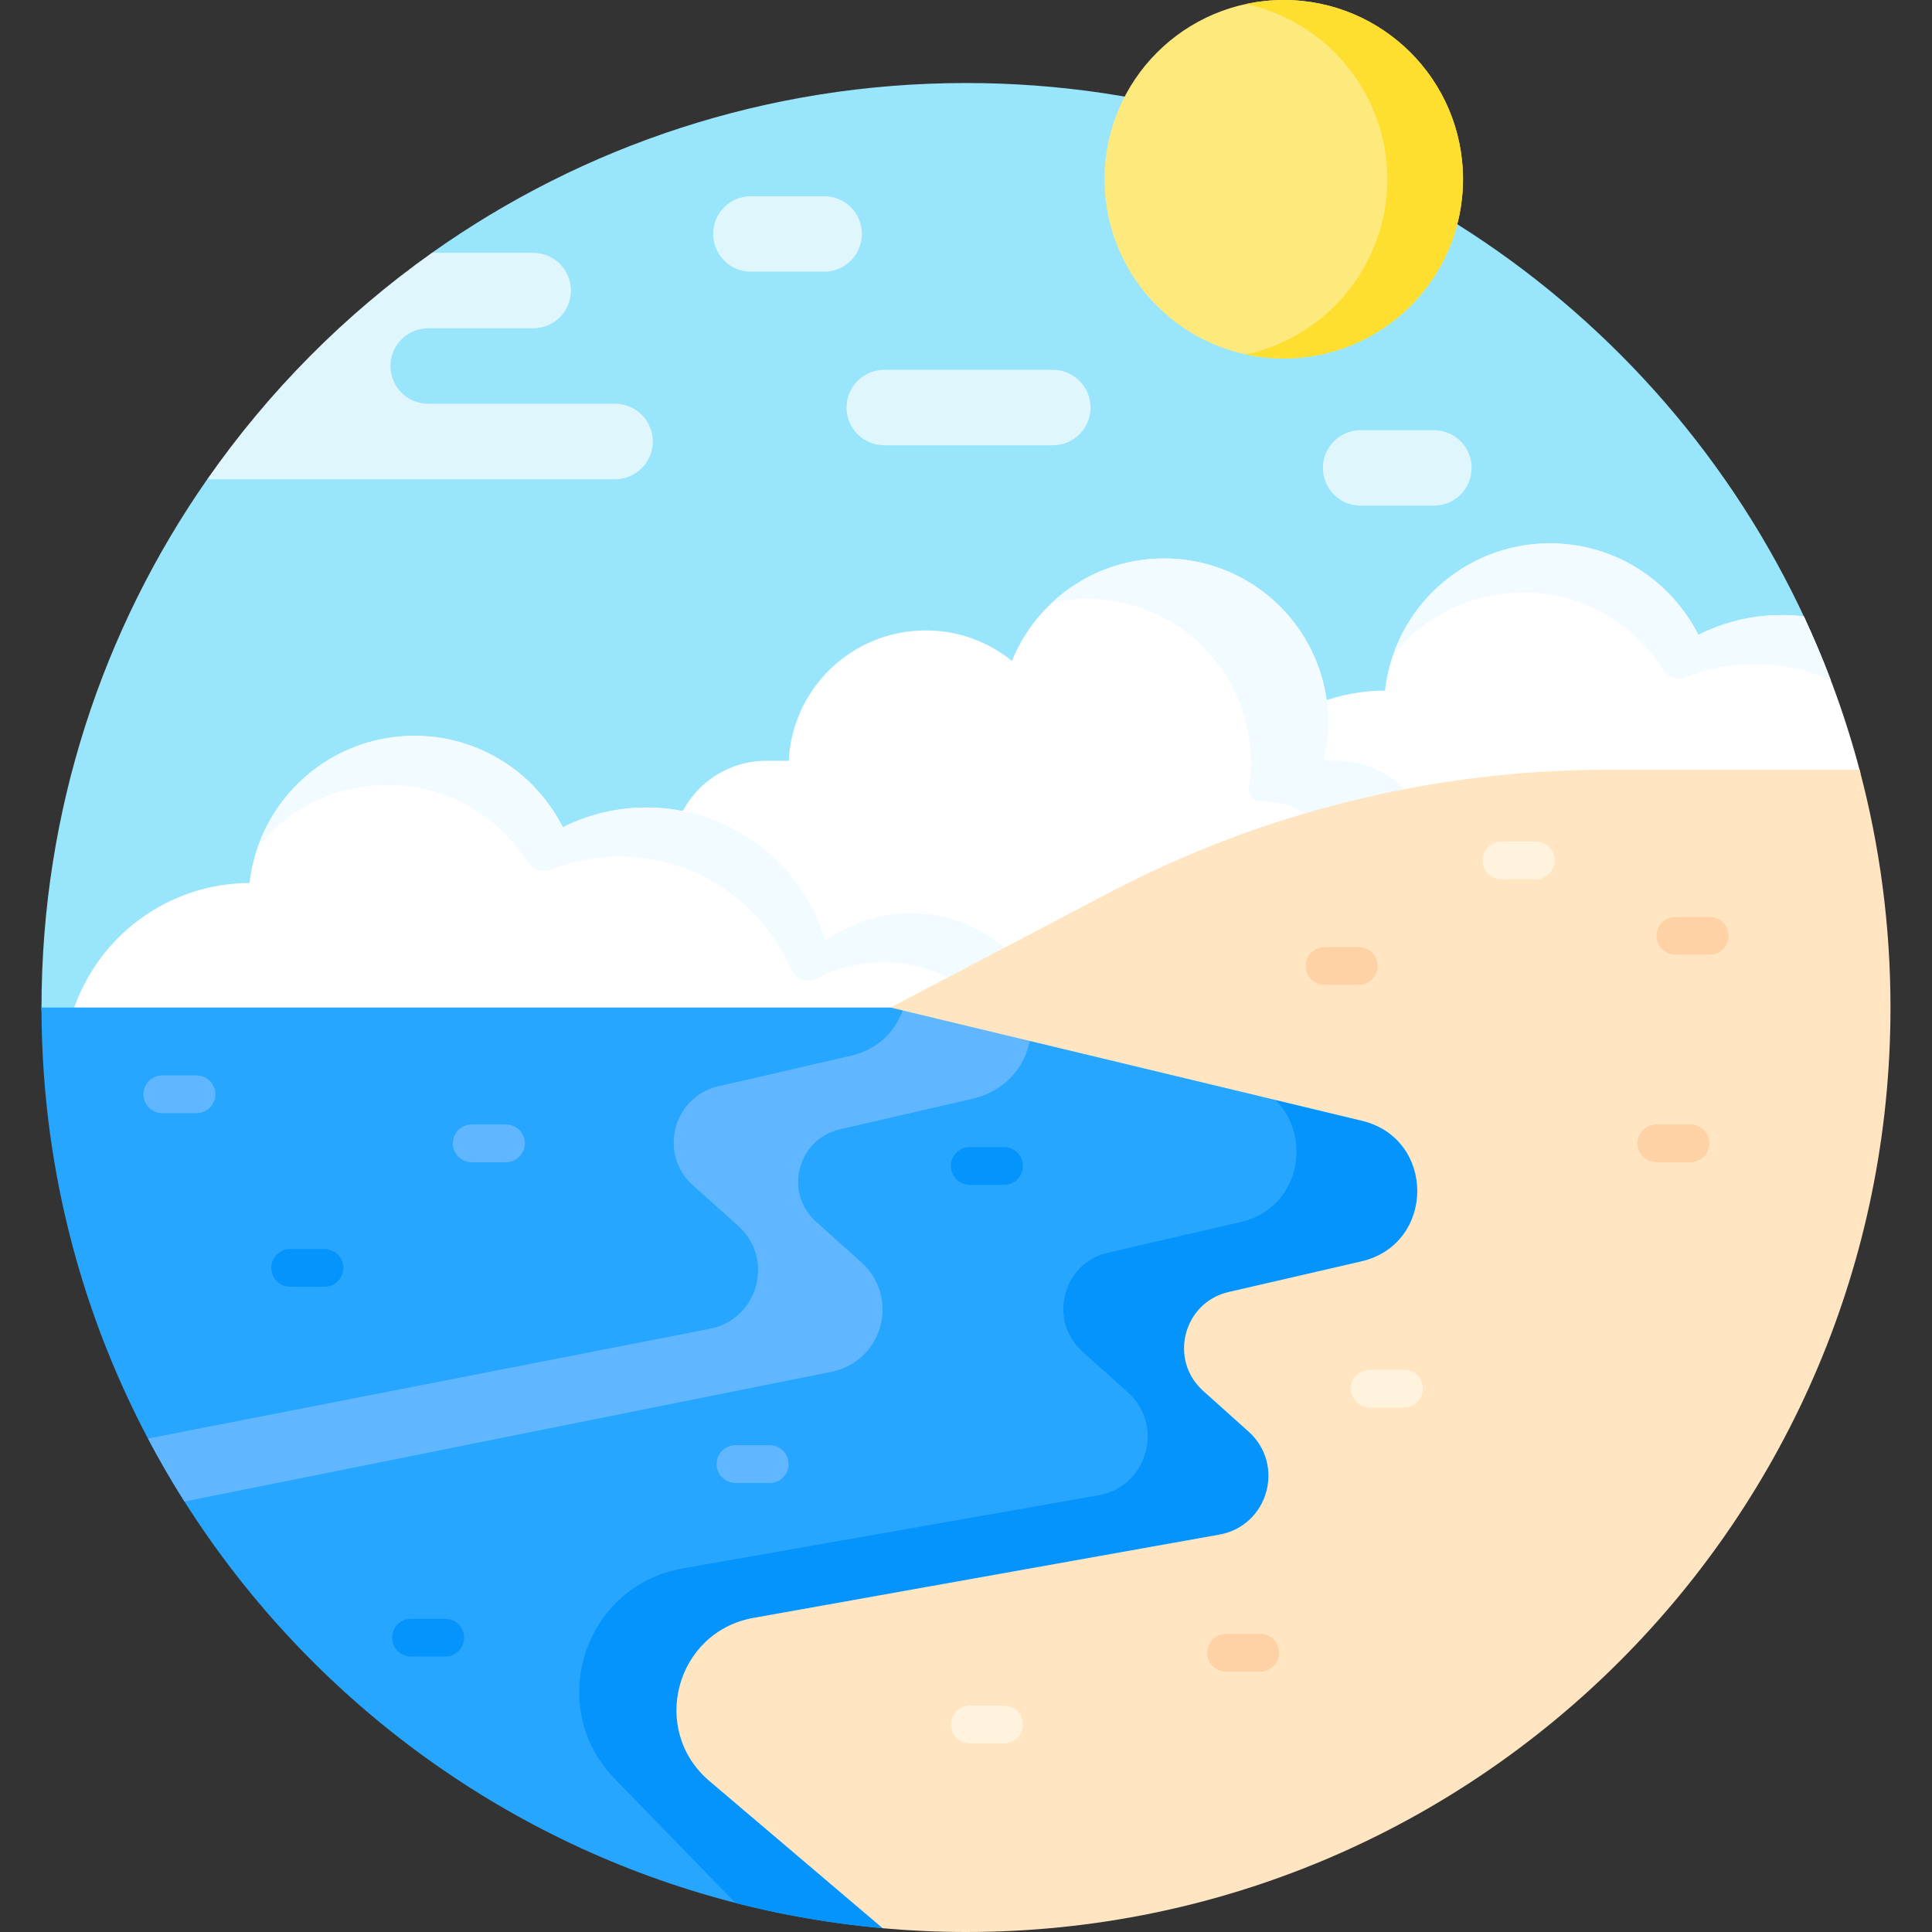
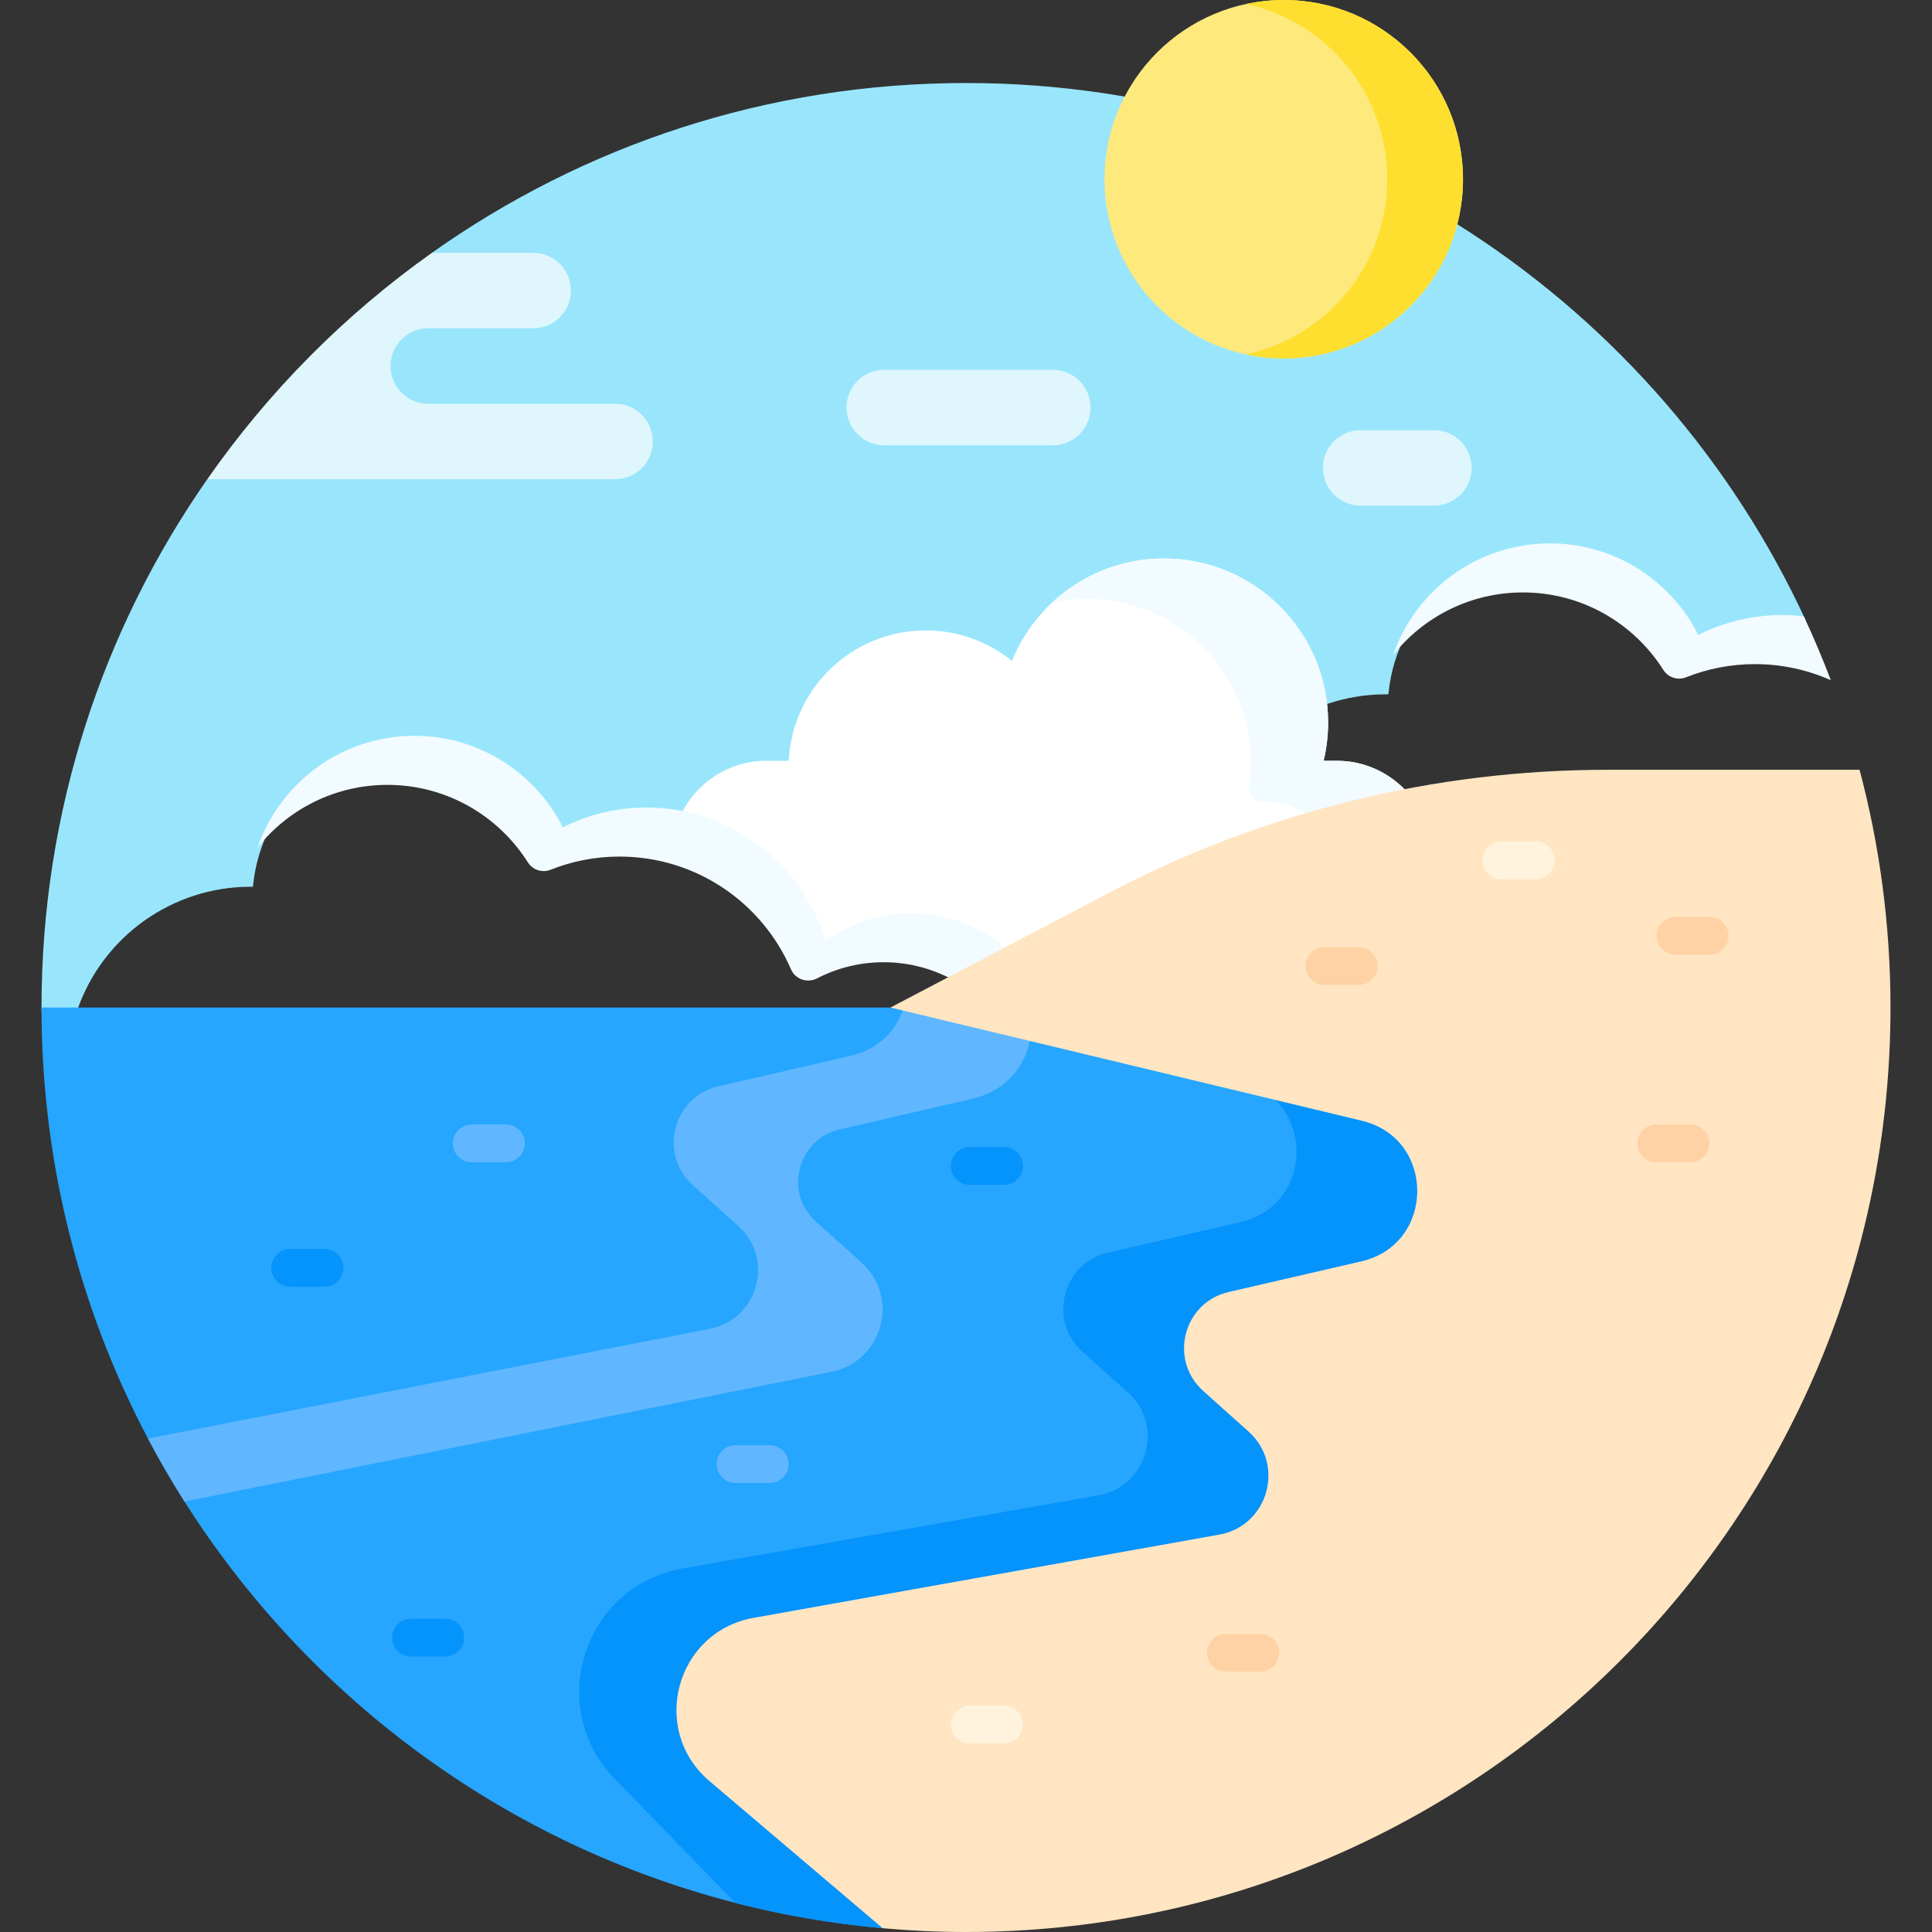
<svg xmlns="http://www.w3.org/2000/svg" id="Capa_1" enable-background="new 0 0 512 512" viewBox="0 0 512 512">
  <rect x="0" y="0" width="512" height="512" fill="#333333" stroke="none" />
  <g>
    <path d="m256 22c-52.731 0-101.564 16.659-141.537 45l.319 1h26.515c4.962 0 9 4.038 9 9s-4.038 9-9 9h-27.815c-6.065 0-11 4.935-11 11s4.935 11 11 11h49.518c4.962 0 9 4.038 9 9s-4.038 9-9 9h-106.14l-1.926 1c-27.68 39.684-43.934 87.946-43.934 140 0 .334.011.666.013 1h9.356l.236-.667c6.807-19.251 25.103-32.243 45.528-32.328l.889-.004.1-.884c2.456-21.73 20.82-38.117 42.715-38.117 16.343 0 31.066 9.082 38.424 23.701l.449.893.893-.449c6.796-3.414 14.108-5.145 21.734-5.145 3.136 0 6.303.31 9.413.921l.727.143.349-.653c4.212-7.89 12.334-12.791 21.198-12.791h6.956l.046-.952c.913-18.843 16.418-33.604 35.299-33.604 8.063 0 15.954 2.792 22.218 7.863l1.048.849.508-1.25c6.54-16.115 21.998-26.527 39.38-26.527 21.136 0 39.229 15.771 42.087 36.686l.164 1.195 1.144-.382c4.891-1.634 9.994-2.473 15.169-2.494l.89-.004.101-.884c2.456-21.73 20.82-38.118 42.716-38.118 16.343 0 31.065 9.082 38.423 23.701l.449.893.894-.449c6.796-3.414 14.108-5.145 21.734-5.145 1.854 0 3.763.113 5.672.335l.612.071c-38.823-84.062-123.859-142.404-222.534-142.404z" fill="#99e6fc" />
    <g>
-       <path d="m350.972 191.493c0 3.309-.394 6.638-1.171 9.896l-.294 1.232h4.848c6.474 0 12.558 2.569 17.131 7.234l.376.383.527-.102c17.661-3.409 35.71-5.137 53.643-5.137h67.034c-3.772-14.447-8.819-28.378-15.029-41.658-1.899-.221-3.829-.342-5.787-.342-7.978 0-15.509 1.899-22.183 5.252-7.238-14.38-22.12-24.252-39.317-24.252-22.611 0-41.229 17.058-43.71 39.005-5.771.024-11.304 1.043-16.448 2.882.241 1.837.38 3.706.38 5.607z" fill="#fff" />
      <g>
        <path d="m478.035 163.342c-1.899-.221-3.829-.342-5.787-.342-7.978 0-15.509 1.899-22.183 5.252-7.238-14.38-22.12-24.252-39.317-24.252-19.253 0-35.604 12.372-41.569 29.595 8.059-10.11 20.471-16.595 34.407-16.595 15.661 0 29.402 8.187 37.198 20.51 1.279 2.021 3.806 2.87 6.028 1.985 5.654-2.251 11.818-3.495 18.274-3.495 7.157 0 13.955 1.525 20.096 4.258-2.176-5.745-4.561-11.387-7.147-16.916z" fill="#f2fbff" />
      </g>
    </g>
    <g>
      <g>
        <path d="m217.807 249.605.403 1.351 1.142-.828c6.432-4.664 14.034-7.129 21.985-7.129 8.869 0 17.477 3.159 24.239 8.896l.514.437 28.369-14.894c24.672-12.953 51.237-22.171 78.574-27.394-4.592-5.158-11.271-8.423-18.678-8.423h-3.582c.776-3.251 1.198-6.639 1.198-10.128 0-24.021-19.473-43.493-43.493-43.493-18.239 0-33.846 11.232-40.307 27.152-6.243-5.054-14.189-8.086-22.847-8.086-19.472 0-35.366 15.315-36.298 34.556h-6.003c-9.918 0-18.534 5.848-22.576 14.266 17.448 3.39 32.161 16.306 37.36 33.717z" fill="#fff" />
      </g>
    </g>
    <g>
      <g>
        <path d="m288.031 158.668c24.02 0 43.493 19.472 43.493 43.493 0 2.306-.184 4.568-.534 6.775-.28 1.767 1.128 3.353 2.917 3.353 4.918 0 9.511 1.446 13.39 3.924 8.477-2.451 17.067-4.512 25.736-6.168-4.592-5.158-11.271-8.423-18.678-8.423h-3.582c.776-3.251 1.198-6.639 1.198-10.128 0-24.021-19.473-43.493-43.493-43.493-11.44 0-21.842 4.42-29.604 11.642 2.953-.634 6.015-.975 9.157-.975z" fill="#f2fbff" />
      </g>
    </g>
    <g>
-       <path d="m236.247 268 30.786-16.162c-6.815-6.114-15.818-9.838-25.695-9.838-8.434 0-16.229 2.72-22.572 7.319-6.099-20.425-25.02-35.319-47.428-35.319-7.978 0-15.509 1.899-22.183 5.252-7.237-14.38-22.12-24.252-39.317-24.252-22.611 0-41.229 17.058-43.71 39.005-21.83.091-40.314 14.316-46.8 33.995z" fill="#fff" />
      <path d="m102.675 208c15.661 0 29.402 8.187 37.198 20.51 1.279 2.021 3.806 2.87 6.028 1.985 5.654-2.251 11.818-3.495 18.274-3.495 20.366 0 37.852 12.303 45.448 29.88 1.157 2.676 4.348 3.722 6.939 2.385 5.278-2.724 11.265-4.265 17.613-4.265 6.569 0 12.747 1.654 18.157 4.555l14.7-7.718c-6.815-6.114-15.818-9.838-25.695-9.838-8.434 0-16.229 2.72-22.572 7.319-6.098-20.424-25.019-35.318-47.427-35.318-7.978 0-15.509 1.899-22.183 5.252-7.237-14.38-22.12-24.252-39.317-24.252-19.253 0-35.603 12.372-41.569 29.595 8.059-10.11 20.471-16.595 34.406-16.595z" fill="#f2fbff" />
    </g>
    <path d="m234.589 510.245-45.92-39.009c-7.082-6.016-9.977-15.326-7.555-24.297 2.421-8.971 9.608-15.559 18.755-17.194l123.431-22.063c6.373-1.139 11.432-5.715 13.202-11.942 1.771-6.227-.124-12.779-4.944-17.101l-12.018-10.775c-4.037-3.619-5.641-8.914-4.288-14.164 1.352-5.25 5.313-9.112 10.596-10.331l35.126-8.106c9.446-2.18 15.578-9.852 15.621-19.546s-6.02-17.421-15.445-19.685l-122.265-29.368-2.885.336h-225c0 127.865 97.96 232.824 222.921 243.989z" fill="#26a6fe" />
    <g>
      <path d="m239.458 267c-1.82 5.939-6.479 11.056-13.967 12.784l-35.126 8.106c-12.038 2.778-15.95 17.968-6.751 26.214l12.018 10.775c9.799 8.785 5.189 24.998-7.766 27.314l-148.644 29.034c3.01 5.7 6.232 11.269 9.667 16.692l171.152-34.32c6.373-1.139 11.432-5.715 13.202-11.942 1.771-6.227-.124-12.779-4.944-17.101l-12.018-10.775c-4.037-3.619-5.641-8.914-4.288-14.164 1.352-5.25 5.313-9.112 10.596-10.331l35.126-8.106c8.364-1.93 14.12-8.17 15.361-16.302z" fill="#60b7ff" />
    </g>
    <path d="m233.933 511-45.912-39.002c-15.952-13.552-8.933-39.555 11.672-43.238l123.431-22.062c12.955-2.316 17.565-18.529 7.766-27.314l-12.018-10.775c-9.199-8.247-5.287-23.437 6.751-26.214l35.126-8.106c19.704-4.547 19.829-32.562.167-37.284l-22.92-5.505c9.819 9.633 6.703 28.688-9.246 32.368l-35.126 8.106c-12.038 2.778-15.95 17.968-6.751 26.214l12.018 10.775c9.799 8.785 5.189 24.998-7.766 27.314l-110.186 19.372c-26.211 4.608-36.578 36.668-18.028 55.751l32.004 32.922c12.637 3.243 25.672 5.488 39.011 6.68.002-.001.004-.002.007-.002z" fill="#0593fc" />
    <g>
      <path d="m134.091 308h-9.091c-2.75 0-5-2.25-5-5 0-2.75 2.25-5 5-5h9.091c2.75 0 5 2.25 5 5 0 2.75-2.25 5-5 5z" fill="#60b7ff" />
    </g>
    <g>
      <path d="m204 393h-9.091c-2.75 0-5-2.25-5-5 0-2.75 2.25-5 5-5h9.091c2.75 0 5 2.25 5 5 0 2.75-2.25 5-5 5z" fill="#60b7ff" />
    </g>
    <g>
-       <path d="m52.091 295h-9.091c-2.75 0-5-2.25-5-5 0-2.75 2.25-5 5-5h9.091c2.75 0 5 2.25 5 5 0 2.75-2.25 5-5 5z" fill="#60b7ff" />
-     </g>
+       </g>
    <g>
      <path d="m266.091 314h-9.091c-2.75 0-5-2.25-5-5 0-2.75 2.25-5 5-5h9.091c2.75 0 5 2.25 5 5 0 2.75-2.25 5-5 5z" fill="#0593fc" />
    </g>
    <g>
-       <path d="m86 341h-9.091c-2.75 0-5-2.25-5-5 0-2.75 2.25-5 5-5h9.091c2.75 0 5 2.25 5 5 0 2.75-2.25 5-5 5z" fill="#0593fc" />
+       <path d="m86 341h-9.091c-2.75 0-5-2.25-5-5 0-2.75 2.25-5 5-5h9.091c2.75 0 5 2.25 5 5 0 2.75-2.25 5-5 5" fill="#0593fc" />
    </g>
    <g>
      <path d="m118 439h-9.091c-2.75 0-5-2.25-5-5 0-2.75 2.25-5 5-5h9.091c2.75 0 5 2.25 5 5 0 2.75-2.25 5-5 5z" fill="#0593fc" />
    </g>
    <g>
      <path d="m390 124c0-5.523-4.477-10-10-10h-19.407c-5.523 0-10 4.477-10 10 0 5.523 4.477 10 10 10h19.407c5.523 0 10-4.477 10-10z" fill="#dff6fd" />
    </g>
    <g>
-       <path d="m228.407 62c0-5.523-4.477-10-10-10h-19.407c-5.523 0-10 4.477-10 10 0 5.523 4.477 10 10 10h19.407c5.523 0 10-4.477 10-10z" fill="#dff6fd" />
-     </g>
+       </g>
    <g>
      <path d="m492.808 204h-66.776c-45.999 0-91.31 11.171-132.038 32.553l-57.994 30.447 124.916 30.004c19.662 4.723 19.537 32.737-.167 37.284l-35.126 8.106c-12.038 2.778-15.95 17.967-6.751 26.215l12.018 10.775c9.799 8.785 5.189 24.998-7.766 27.314l-123.431 22.062c-20.605 3.683-27.624 29.686-11.672 43.238l45.912 39.002c7.271.649 14.627 1 22.067 1 135.31 0 245-109.69 245-245 0-21.783-2.858-42.896-8.192-63z" fill="#ffe5c2" />
    </g>
    <g>
      <path d="m360.091 261h-9.091c-2.75 0-5-2.25-5-5 0-2.75 2.25-5 5-5h9.091c2.75 0 5 2.25 5 5 0 2.75-2.25 5-5 5z" fill="#fed2a4" />
    </g>
    <g>
      <path d="m407 233h-9.091c-2.75 0-5-2.25-5-5 0-2.75 2.25-5 5-5h9.091c2.75 0 5 2.25 5 5 0 2.75-2.25 5-5 5z" fill="#fff3de" />
    </g>
    <g>
      <path d="m453.091 253h-9.091c-2.75 0-5-2.25-5-5 0-2.75 2.25-5 5-5h9.091c2.75 0 5 2.25 5 5 0 2.75-2.25 5-5 5z" fill="#fed2a4" />
    </g>
    <g>
      <path d="m448 308h-9.091c-2.75 0-5-2.25-5-5 0-2.75 2.25-5 5-5h9.091c2.75 0 5 2.25 5 5 0 2.75-2.25 5-5 5z" fill="#fed2a4" />
    </g>
    <g>
      <path d="m266.091 462h-9.091c-2.75 0-5-2.25-5-5 0-2.75 2.25-5 5-5h9.091c2.75 0 5 2.25 5 5 0 2.75-2.25 5-5 5z" fill="#fff3de" />
    </g>
    <g>
      <path d="m334 443h-9.091c-2.75 0-5-2.25-5-5 0-2.75 2.25-5 5-5h9.091c2.75 0 5 2.25 5 5 0 2.75-2.25 5-5 5z" fill="#fed2a4" />
    </g>
    <g>
-       <path d="m372.091 373h-9.091c-2.75 0-5-2.25-5-5 0-2.75 2.25-5 5-5h9.091c2.75 0 5 2.25 5 5 0 2.75-2.25 5-5 5z" fill="#fff3de" />
-     </g>
+       </g>
    <g>
      <g>
        <circle cx="340.209" cy="47.5" fill="#fee97d" r="47.5" />
      </g>
      <g>
        <path d="m340.209 0c-3.446 0-6.802.376-10.04 1.073 21.41 4.608 37.46 23.639 37.46 46.427s-16.05 41.819-37.46 46.427c3.237.697 6.594 1.073 10.04 1.073 26.234 0 47.5-21.266 47.5-47.5 0-26.233-21.267-47.5-47.5-47.5z" fill="#fedf30" />
      </g>
    </g>
    <g>
      <path d="m289 108c0-5.523-4.477-10-10-10h-44.653c-5.523 0-10 4.477-10 10 0 5.523 4.477 10 10 10h44.653c5.523 0 10-4.477 10-10z" fill="#dff6fd" />
    </g>
    <path d="m54.934 127h108.066c5.523 0 10-4.477 10-10s-4.477-10-10-10h-49.518c-5.523 0-10-4.477-10-10s4.477-10 10-10h27.815c5.523 0 10-4.477 10-10s-4.477-10-10-10h-26.833c-23.14 16.405-43.297 36.731-59.53 60z" fill="#dff6fd" />
  </g>
  <g />
  <g />
  <g />
  <g />
  <g />
  <g />
  <g />
  <g />
  <g />
  <g />
  <g />
  <g />
  <g />
  <g />
  <g />
</svg>